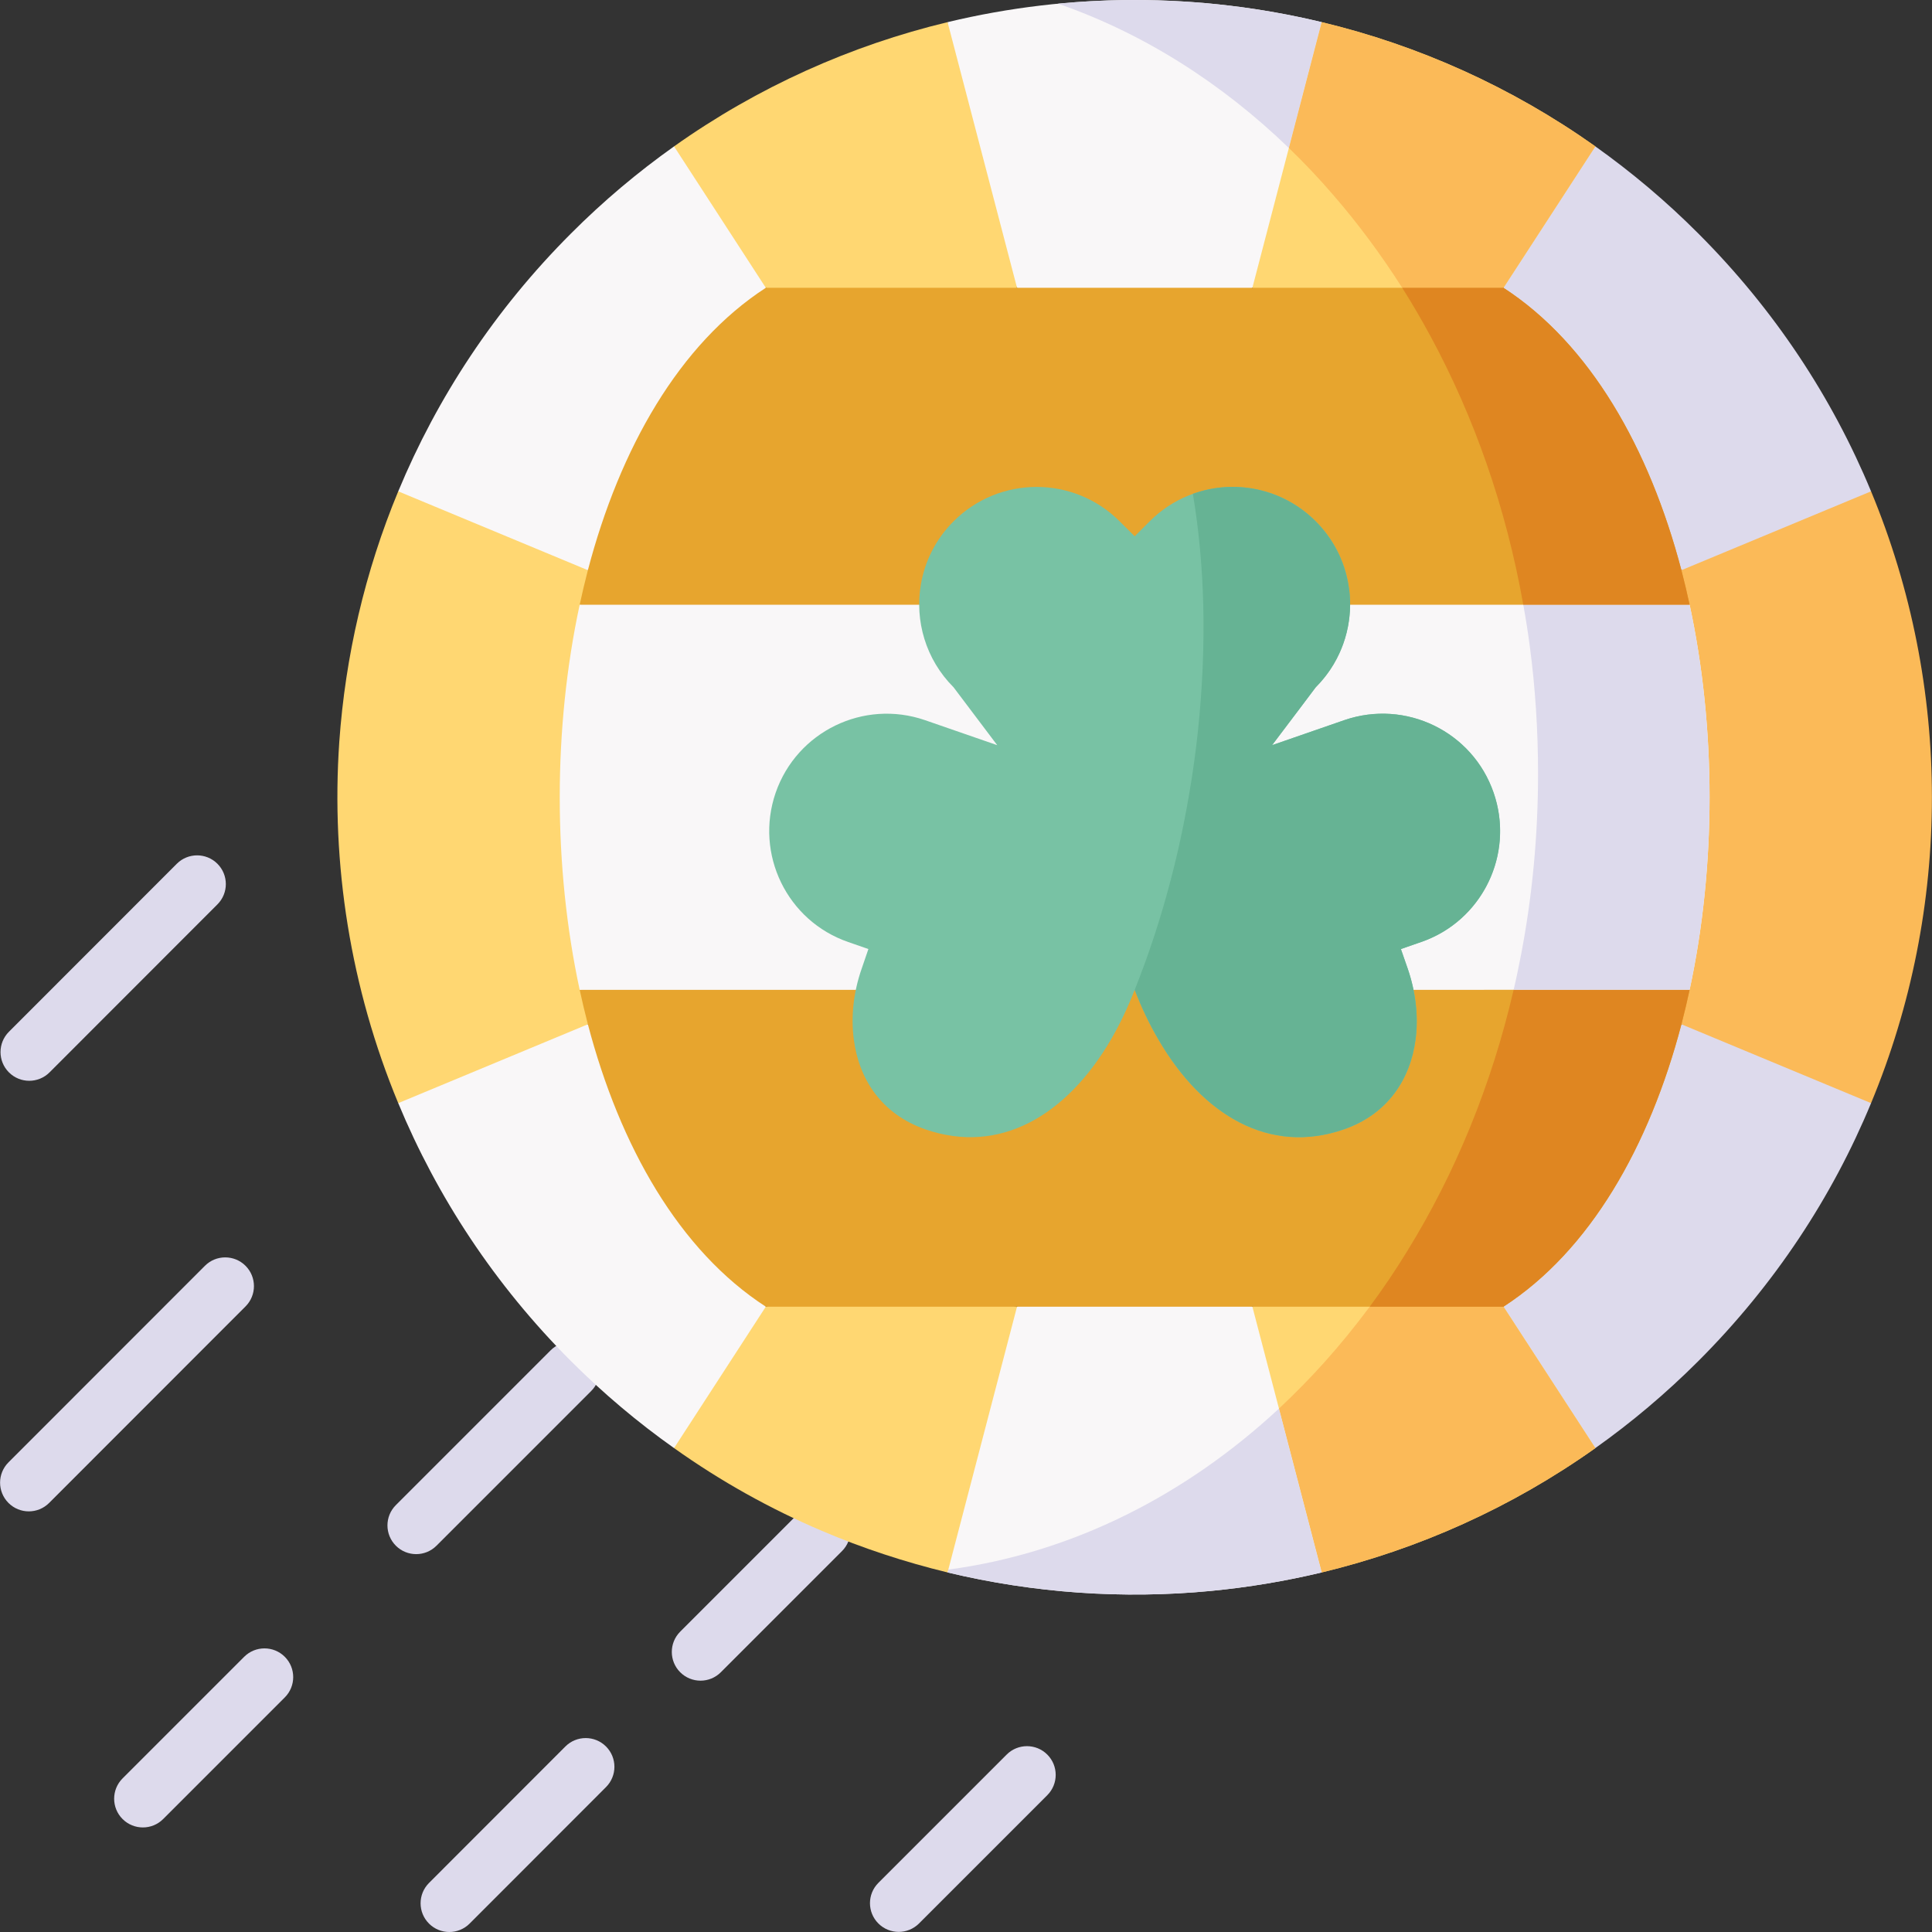
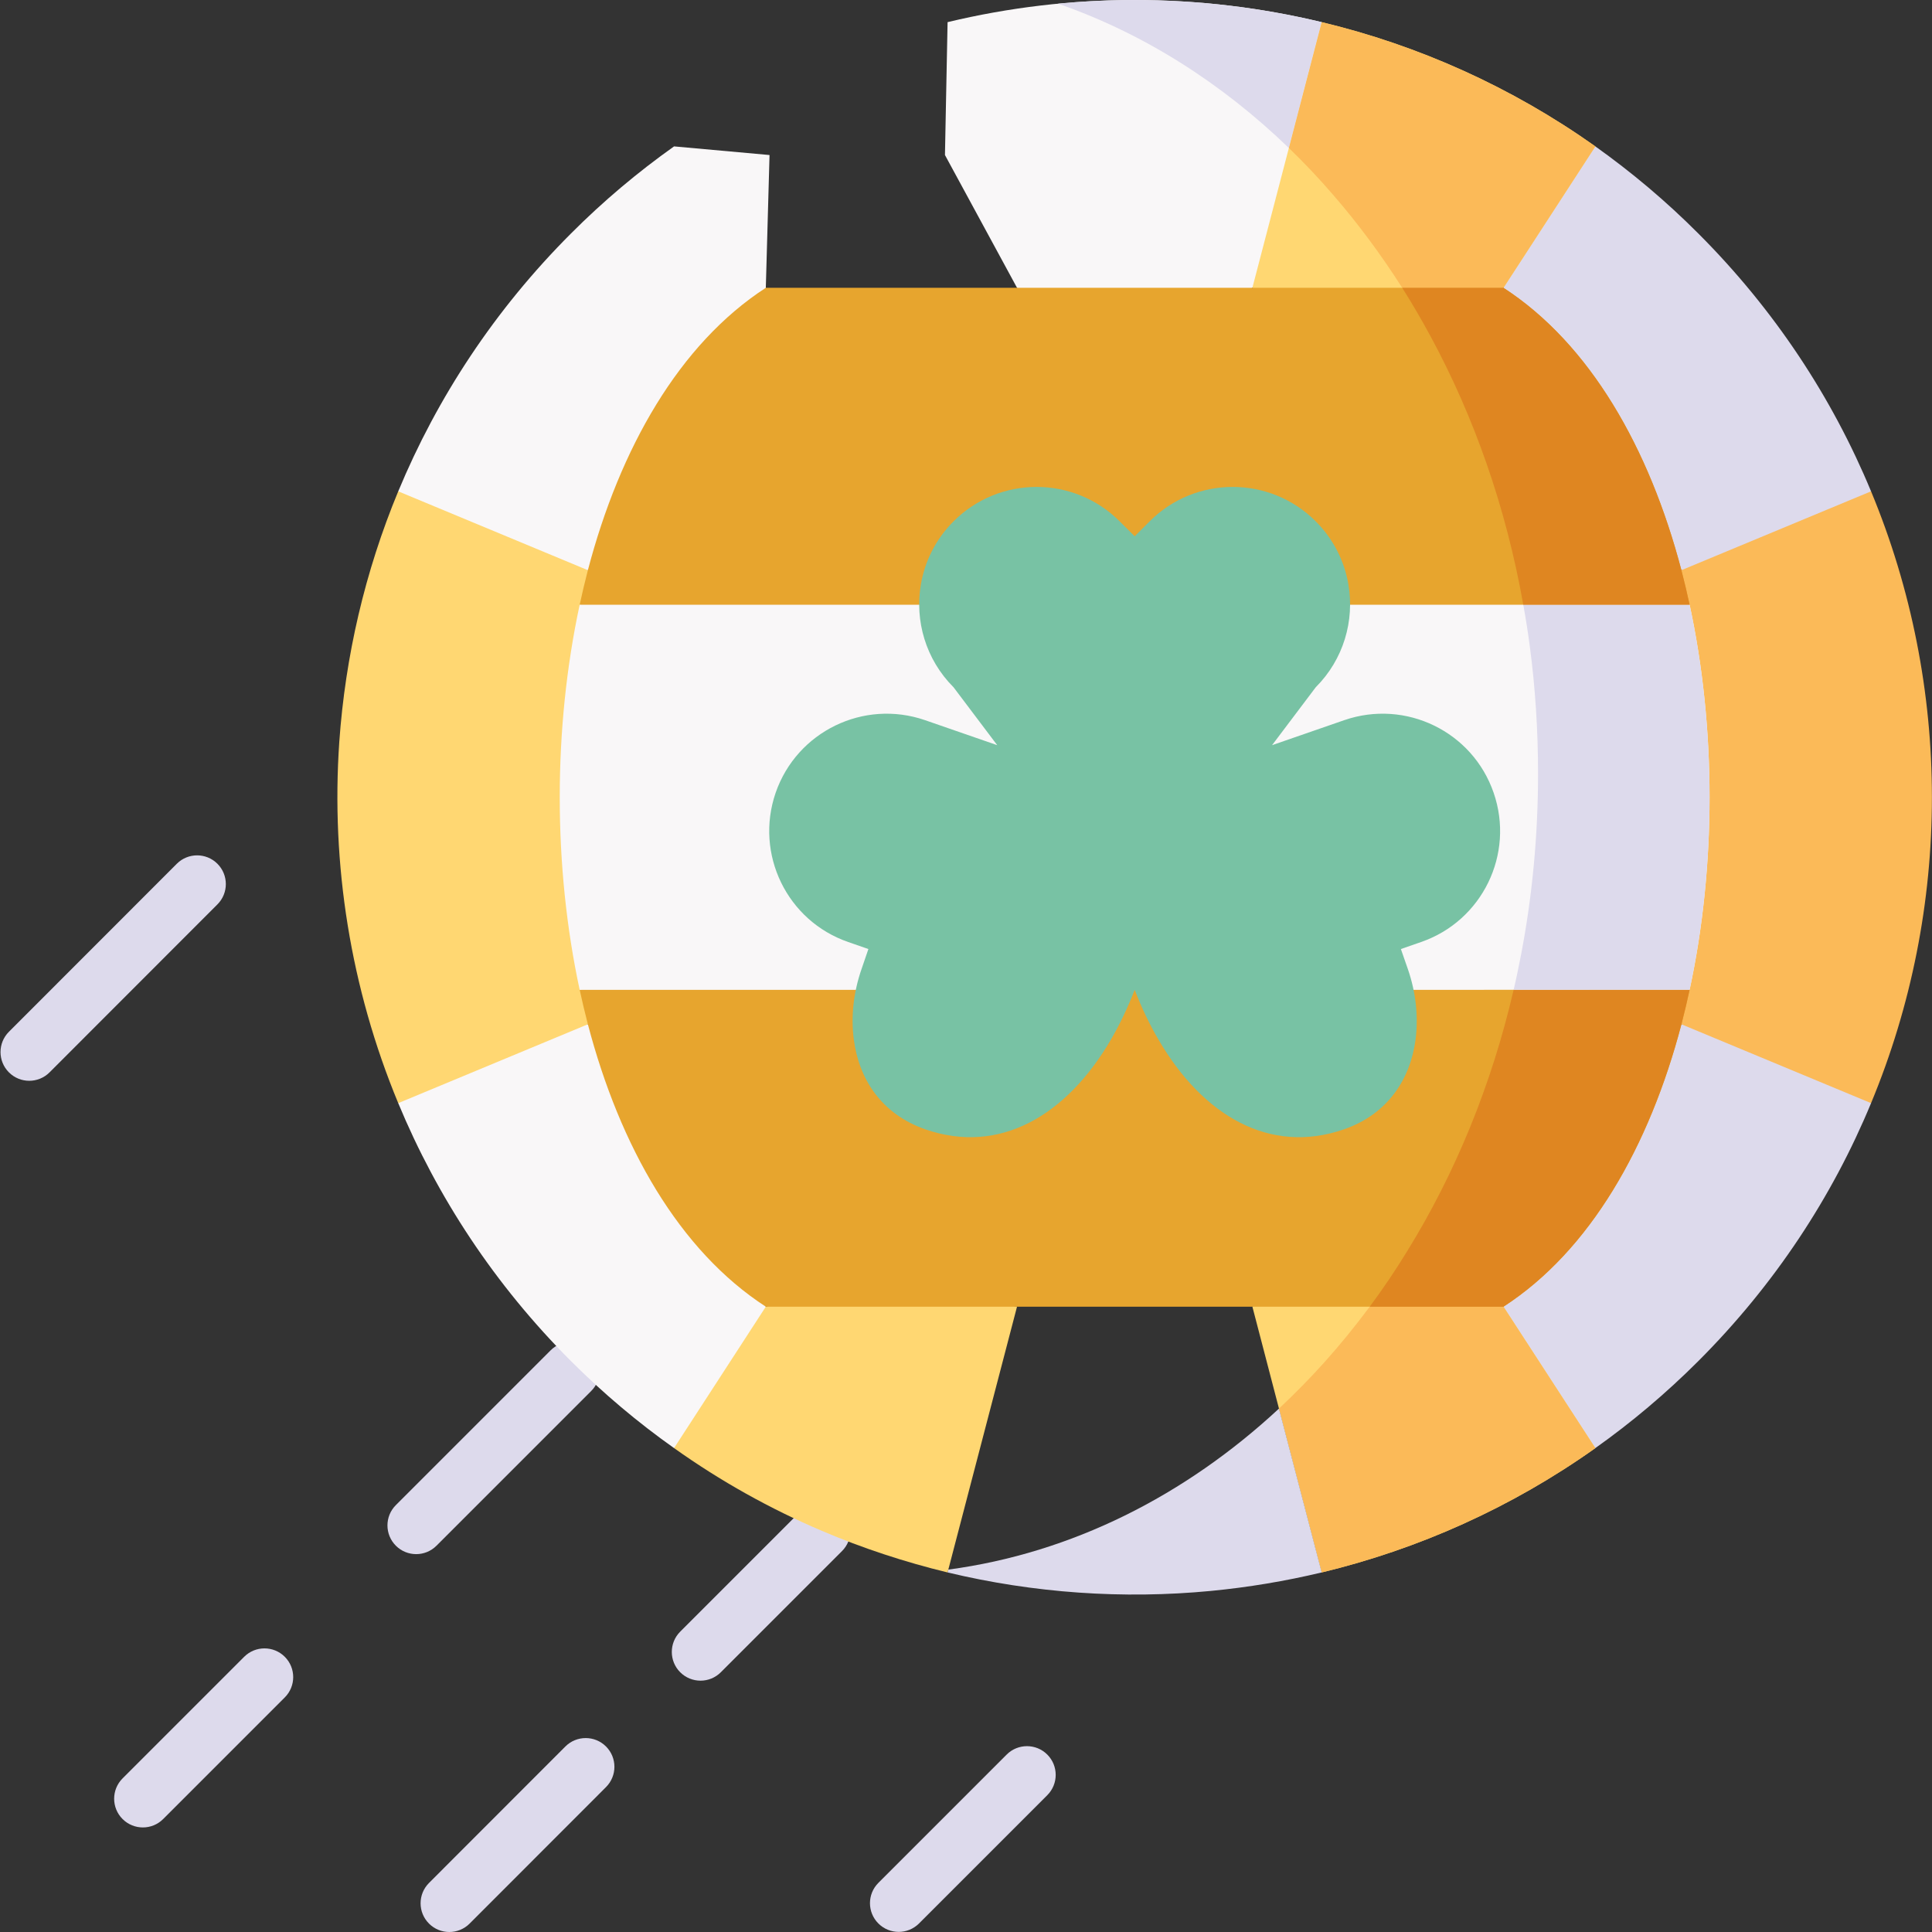
<svg xmlns="http://www.w3.org/2000/svg" id="Capa_1" height="512" viewBox="0 0 512 512" width="512">
  <rect x="0" y="0" width="512" height="512" fill="#333333" stroke="none" />
  <g>
    <g>
      <path d="m37.862 484.291c-1.948 0-3.896-.743-5.382-2.229-2.973-2.973-2.973-7.792 0-10.765l32.229-32.23c2.972-2.971 7.792-2.971 10.764 0 2.973 2.973 2.973 7.792 0 10.765l-32.229 32.23c-1.486 1.486-3.434 2.229-5.382 2.229zm72.428-72.43c-1.948 0-3.896-.743-5.382-2.229-2.973-2.972-2.973-7.792 0-10.764l41.01-41.012c2.972-2.973 7.792-2.972 10.764-.001 2.973 2.972 2.973 7.792 0 10.764l-41.01 41.012c-1.486 1.487-3.434 2.23-5.382 2.23z" fill="#dddaec" />
    </g>
    <g>
      <path d="m7.749 286.42c-1.947 0-3.894-.742-5.38-2.228-2.974-2.971-2.975-7.79-.004-10.764l44.489-44.519c2.971-2.973 7.79-2.975 10.764-.003 2.974 2.971 2.975 7.79.004 10.764l-44.489 44.519c-1.486 1.487-3.436 2.231-5.384 2.231z" fill="#dddaec" />
    </g>
    <g>
      <path d="m238.163 511.971c-1.948 0-3.896-.743-5.382-2.229-2.973-2.973-2.973-7.792 0-10.765l33.997-33.998c2.972-2.971 7.792-2.971 10.764 0 2.973 2.973 2.973 7.792 0 10.765l-33.997 33.998c-1.487 1.486-3.435 2.229-5.382 2.229z" fill="#dddaec" />
    </g>
    <g>
-       <path d="m7.633 400.529c-1.947 0-3.894-.742-5.381-2.228-2.973-2.971-2.975-7.791-.003-10.764l52.054-52.084c2.971-2.975 7.791-2.976 10.764-.003 2.973 2.971 2.975 7.791.003 10.764l-52.054 52.084c-1.486 1.488-3.435 2.231-5.383 2.231z" fill="#dddaec" />
-     </g>
+       </g>
    <g>
      <path d="m119.072 512c-1.947 0-3.894-.742-5.38-2.227-2.974-2.971-2.976-7.791-.004-10.764l36.142-36.171c2.972-2.973 7.791-2.976 10.765-.005s2.976 7.791.004 10.764l-36.142 36.171c-1.487 1.488-3.436 2.232-5.385 2.232zm66.574-66.605c-1.948 0-3.896-.743-5.382-2.229-2.973-2.973-2.973-7.792 0-10.764l32.113-32.115c2.972-2.971 7.792-2.971 10.764 0 2.973 2.973 2.973 7.792 0 10.764l-32.113 32.114c-1.486 1.487-3.434 2.23-5.382 2.23z" fill="#dddaec" />
    </g>
    <g>
      <path clip-rule="evenodd" d="m178.632 38.795c-9.593 6.811-18.752 14.492-27.331 23.1-20.201 20.202-35.446 43.476-45.764 68.315l15.651 30.056 34.606-9.159c32.751-18.984 46.923-47.446 47.155-74.836l.985-35.186z" fill="#f9f7f8" fill-rule="evenodd" />
    </g>
    <g>
      <path clip-rule="evenodd" d="m350.269 5.869c-32.548-7.826-66.603-7.826-99.15 0l-.696 35.215 19.1 35.186c20.81 17.361 41.59 14.318 62.371 0l21.592-22.926z" fill="#f9f7f8" fill-rule="evenodd" />
    </g>
    <g>
      <path clip-rule="evenodd" d="m422.784 38.795-22.549 13.97-1.797 23.506c8.492 32.665 25.099 59.185 47.155 74.836h29.012l21.244-20.897c-10.289-24.839-25.563-48.113-45.764-68.315-8.578-8.609-17.737-16.289-27.301-23.1z" fill="#dddaec" fill-rule="evenodd" />
    </g>
    <g>
      <path clip-rule="evenodd" d="m445.593 271.447c-33.388 26.694-38.373 56.75-47.155 74.836l-1.594 24.549 25.94 12.927c9.564-6.782 18.723-14.492 27.302-23.071 20.201-20.202 35.475-43.475 45.764-68.344l-22.201-26.491z" fill="#dddaec" fill-rule="evenodd" />
    </g>
    <g>
-       <path clip-rule="evenodd" d="m331.893 346.283-29.128-20.26-33.243 20.26-32.635 35.215 14.231 35.215c22.868 5.478 46.489 7.13 69.791 4.898 9.883-.956 19.679-2.58 29.36-4.898l13.274-45.881z" fill="#f9f7f8" fill-rule="evenodd" />
-     </g>
+       </g>
    <g>
      <path clip-rule="evenodd" d="m155.793 271.447-31.852-9.13-18.404 30.027c10.318 24.868 25.563 48.142 45.764 68.344 8.579 8.579 17.738 16.289 27.331 23.071l29.997-12.927-5.681-24.549c-9.97-24.26-23.389-53.533-47.155-74.836z" fill="#f9f7f8" fill-rule="evenodd" />
    </g>
    <g>
-       <path clip-rule="evenodd" d="m251.118 5.869c-25.563 6.145-50.227 17.129-72.486 32.925l24.317 37.476 39.822 23.274 26.751-23.274z" fill="#ffd772" fill-rule="evenodd" />
-     </g>
+       </g>
    <g>
      <path clip-rule="evenodd" d="m350.269 5.869-18.375 70.401 31.649 23.274 34.895-23.274 24.346-37.476c-22.288-15.795-46.923-26.78-72.515-32.925z" fill="#ffd772" fill-rule="evenodd" />
    </g>
    <g>
      <path clip-rule="evenodd" d="m495.85 130.209-50.256 20.897c-15.622 38.751-8.579 82.98 0 120.34l50.256 20.897c21.505-51.764 21.505-110.34 0-162.134z" fill="#fbba58" fill-rule="evenodd" />
    </g>
    <g>
      <path clip-rule="evenodd" d="m105.537 130.209c-8.84 21.303-14.028 43.765-15.622 66.402-2.232 32.433 2.985 65.271 15.622 95.733l50.256-20.897c21.273-32.665 25.853-76.343 0-120.34z" fill="#ffd772" fill-rule="evenodd" />
    </g>
    <g>
      <path clip-rule="evenodd" d="m398.438 346.283-34.895-20.26-31.649 20.26 18.375 70.43c25.592-6.174 50.227-17.129 72.515-32.954z" fill="#ffd772" fill-rule="evenodd" />
    </g>
    <g>
      <path clip-rule="evenodd" d="m269.522 346.283-37.533-7.304-29.041 7.304-24.317 37.476c12.376 8.811 25.505 16.115 39.127 21.912 10.869 4.637 22.027 8.289 33.359 11.043z" fill="#ffd772" fill-rule="evenodd" />
    </g>
    <g>
      <path clip-rule="evenodd" d="m269.522 76.271h-66.574c-22.954 14.898-38.663 42.519-47.155 74.836-.783 3.014-1.507 6.087-2.174 9.159l154.943 36.346 139.205-36.346c-.667-3.072-1.391-6.145-2.174-9.159-8.492-32.317-24.201-59.938-47.155-74.836h-66.545z" fill="#e7a52e" fill-rule="evenodd" />
    </g>
    <g>
      <path clip-rule="evenodd" d="m300.911 231.623-147.291 30.694c.667 3.072 1.391 6.116 2.174 9.13 8.492 32.346 24.201 59.967 47.155 74.836h66.574 62.371 66.545c22.954-14.869 38.663-42.49 47.155-74.836.783-3.014 1.507-6.058 2.174-9.159z" fill="#e7a52e" fill-rule="evenodd" />
    </g>
    <g>
      <path clip-rule="evenodd" d="m447.767 160.265h-294.147c-7.043 32.723-7.043 69.329 0 102.052h235.341l58.806-.029c7.043-32.723 7.043-69.3 0-102.023z" fill="#f9f7f8" fill-rule="evenodd" />
    </g>
    <g>
      <path clip-rule="evenodd" d="m244.046 154.874c-1.652 9.594 1.246 19.854 8.666 27.274l11.564 15.332-19.158-6.637c-16.23-5.594-33.939 3.014-39.562 19.245-5.594 16.26 3.014 33.969 19.245 39.563l5.333 1.855-1.826 5.333c-2.087 6.029-2.869 12.55-2.029 18.694 1.362 10.405 7.275 19.709 18.984 23.767 19.65 6.782 37.359-3.623 49.126-23.767 2.348-4.029 4.463-8.463 6.318-13.217 1.826 4.753 3.942 9.188 6.318 13.217 11.738 20.144 29.476 30.549 49.097 23.767 11.709-4.058 17.622-13.361 19.013-23.767.812-6.145.058-12.666-2.029-18.694l-1.855-5.333 5.333-1.855c16.23-5.594 24.867-23.303 19.245-39.563-5.594-16.231-23.302-24.839-39.562-19.245l-19.158 6.637 11.564-15.332c7.42-7.42 10.318-17.68 8.666-27.274-1.043-6.145-3.942-11.999-8.666-16.724-12.144-12.144-31.852-12.144-43.996 0l-3.971 3.971-4-3.971c-12.144-12.144-31.852-12.144-43.996 0-4.722 4.725-7.62 10.58-8.664 16.724z" fill="#78c2a4" fill-rule="evenodd" />
    </g>
    <g>
      <path clip-rule="evenodd" d="m350.269 5.869c-22.896-5.507-46.547-7.13-69.878-4.898 22.578 7.826 43.3 20.984 61.183 38.258z" fill="#dddaec" fill-rule="evenodd" />
    </g>
    <g>
      <path clip-rule="evenodd" d="m350.269 5.869-8.695 33.36c4.087 3.942 8.028 8.115 11.796 12.492 6.579 7.594 12.666 15.825 18.23 24.549h26.838l24.346-37.476c-22.288-15.795-46.923-26.78-72.515-32.925z" fill="#fbba58" fill-rule="evenodd" />
    </g>
    <g>
      <path clip-rule="evenodd" d="m398.438 346.283h-35.446c-3.826 5.159-7.854 10.086-12.057 14.782-3.855 4.29-7.854 8.347-11.999 12.231l11.332 43.418c25.592-6.174 50.227-17.129 72.515-32.954z" fill="#fbba58" fill-rule="evenodd" />
    </g>
    <g>
      <path clip-rule="evenodd" d="m338.936 373.295c-24.809 23.042-54.865 38.287-87.615 42.664l-.203.754c22.868 5.478 46.489 7.13 69.791 4.898 9.883-.956 19.679-2.58 29.36-4.898z" fill="#dddaec" fill-rule="evenodd" />
    </g>
    <g>
      <path clip-rule="evenodd" d="m401.134 262.288c-5.855 25.303-15.506 48.693-28.171 69.213-3.13 5.13-6.463 10.057-9.97 14.782h35.446c22.954-14.869 38.663-42.49 47.155-74.836.783-3.014 1.507-6.058 2.174-9.159h-4.203z" fill="#df8621" fill-rule="evenodd" />
    </g>
    <g>
      <path clip-rule="evenodd" d="m403.684 160.265c.667 3.652 1.246 7.333 1.739 11.072 1.449 10.956 2.174 22.202 2.174 33.679 0 16.492-1.536 32.52-4.492 47.939-.609 3.13-1.246 6.26-1.971 9.333h42.431 4.203c7.043-32.723 7.043-69.3 0-102.023h-5.42z" fill="#dddaec" fill-rule="evenodd" />
    </g>
    <g>
      <path clip-rule="evenodd" d="m398.438 76.271h-26.838c2.637 4.174 5.159 8.492 7.536 12.898 11.535 21.332 19.998 45.359 24.548 71.097h38.663 5.42c-.667-3.072-1.391-6.145-2.174-9.159-8.492-32.317-24.2-59.939-47.155-74.836z" fill="#df8621" fill-rule="evenodd" />
    </g>
    <g>
-       <path clip-rule="evenodd" d="m315.663 207.306c-1.449 9.043-3.275 17.825-5.507 26.259-2.666 10.144-5.855 19.767-9.448 28.752 1.826 4.753 3.942 9.188 6.318 13.217 11.738 20.144 29.476 30.549 49.097 23.767 11.709-4.058 17.622-13.361 19.013-23.767.58-4.319.348-8.84-.551-13.217-.377-1.855-.87-3.681-1.478-5.478l-1.855-5.333 5.333-1.855c1.246-.406 2.435-.927 3.594-1.478 13.883-6.811 20.839-23.071 15.651-38.085-5.594-16.231-23.302-24.839-39.562-19.245l-19.158 6.637 7.825-10.347 3.739-4.985c6.057-6.058 9.072-13.97 9.13-21.883 0-1.797-.145-3.623-.464-5.391-1.043-6.145-3.942-11.999-8.666-16.724-8.811-8.811-21.563-11.246-32.548-7.275 1.536 9.188 2.493 19.071 2.753 29.389.261 10.898-.203 22.317-1.478 34.056-.463 4.291-1.042 8.609-1.738 12.986z" fill="#66b394" fill-rule="evenodd" />
-     </g>
+       </g>
  </g>
</svg>